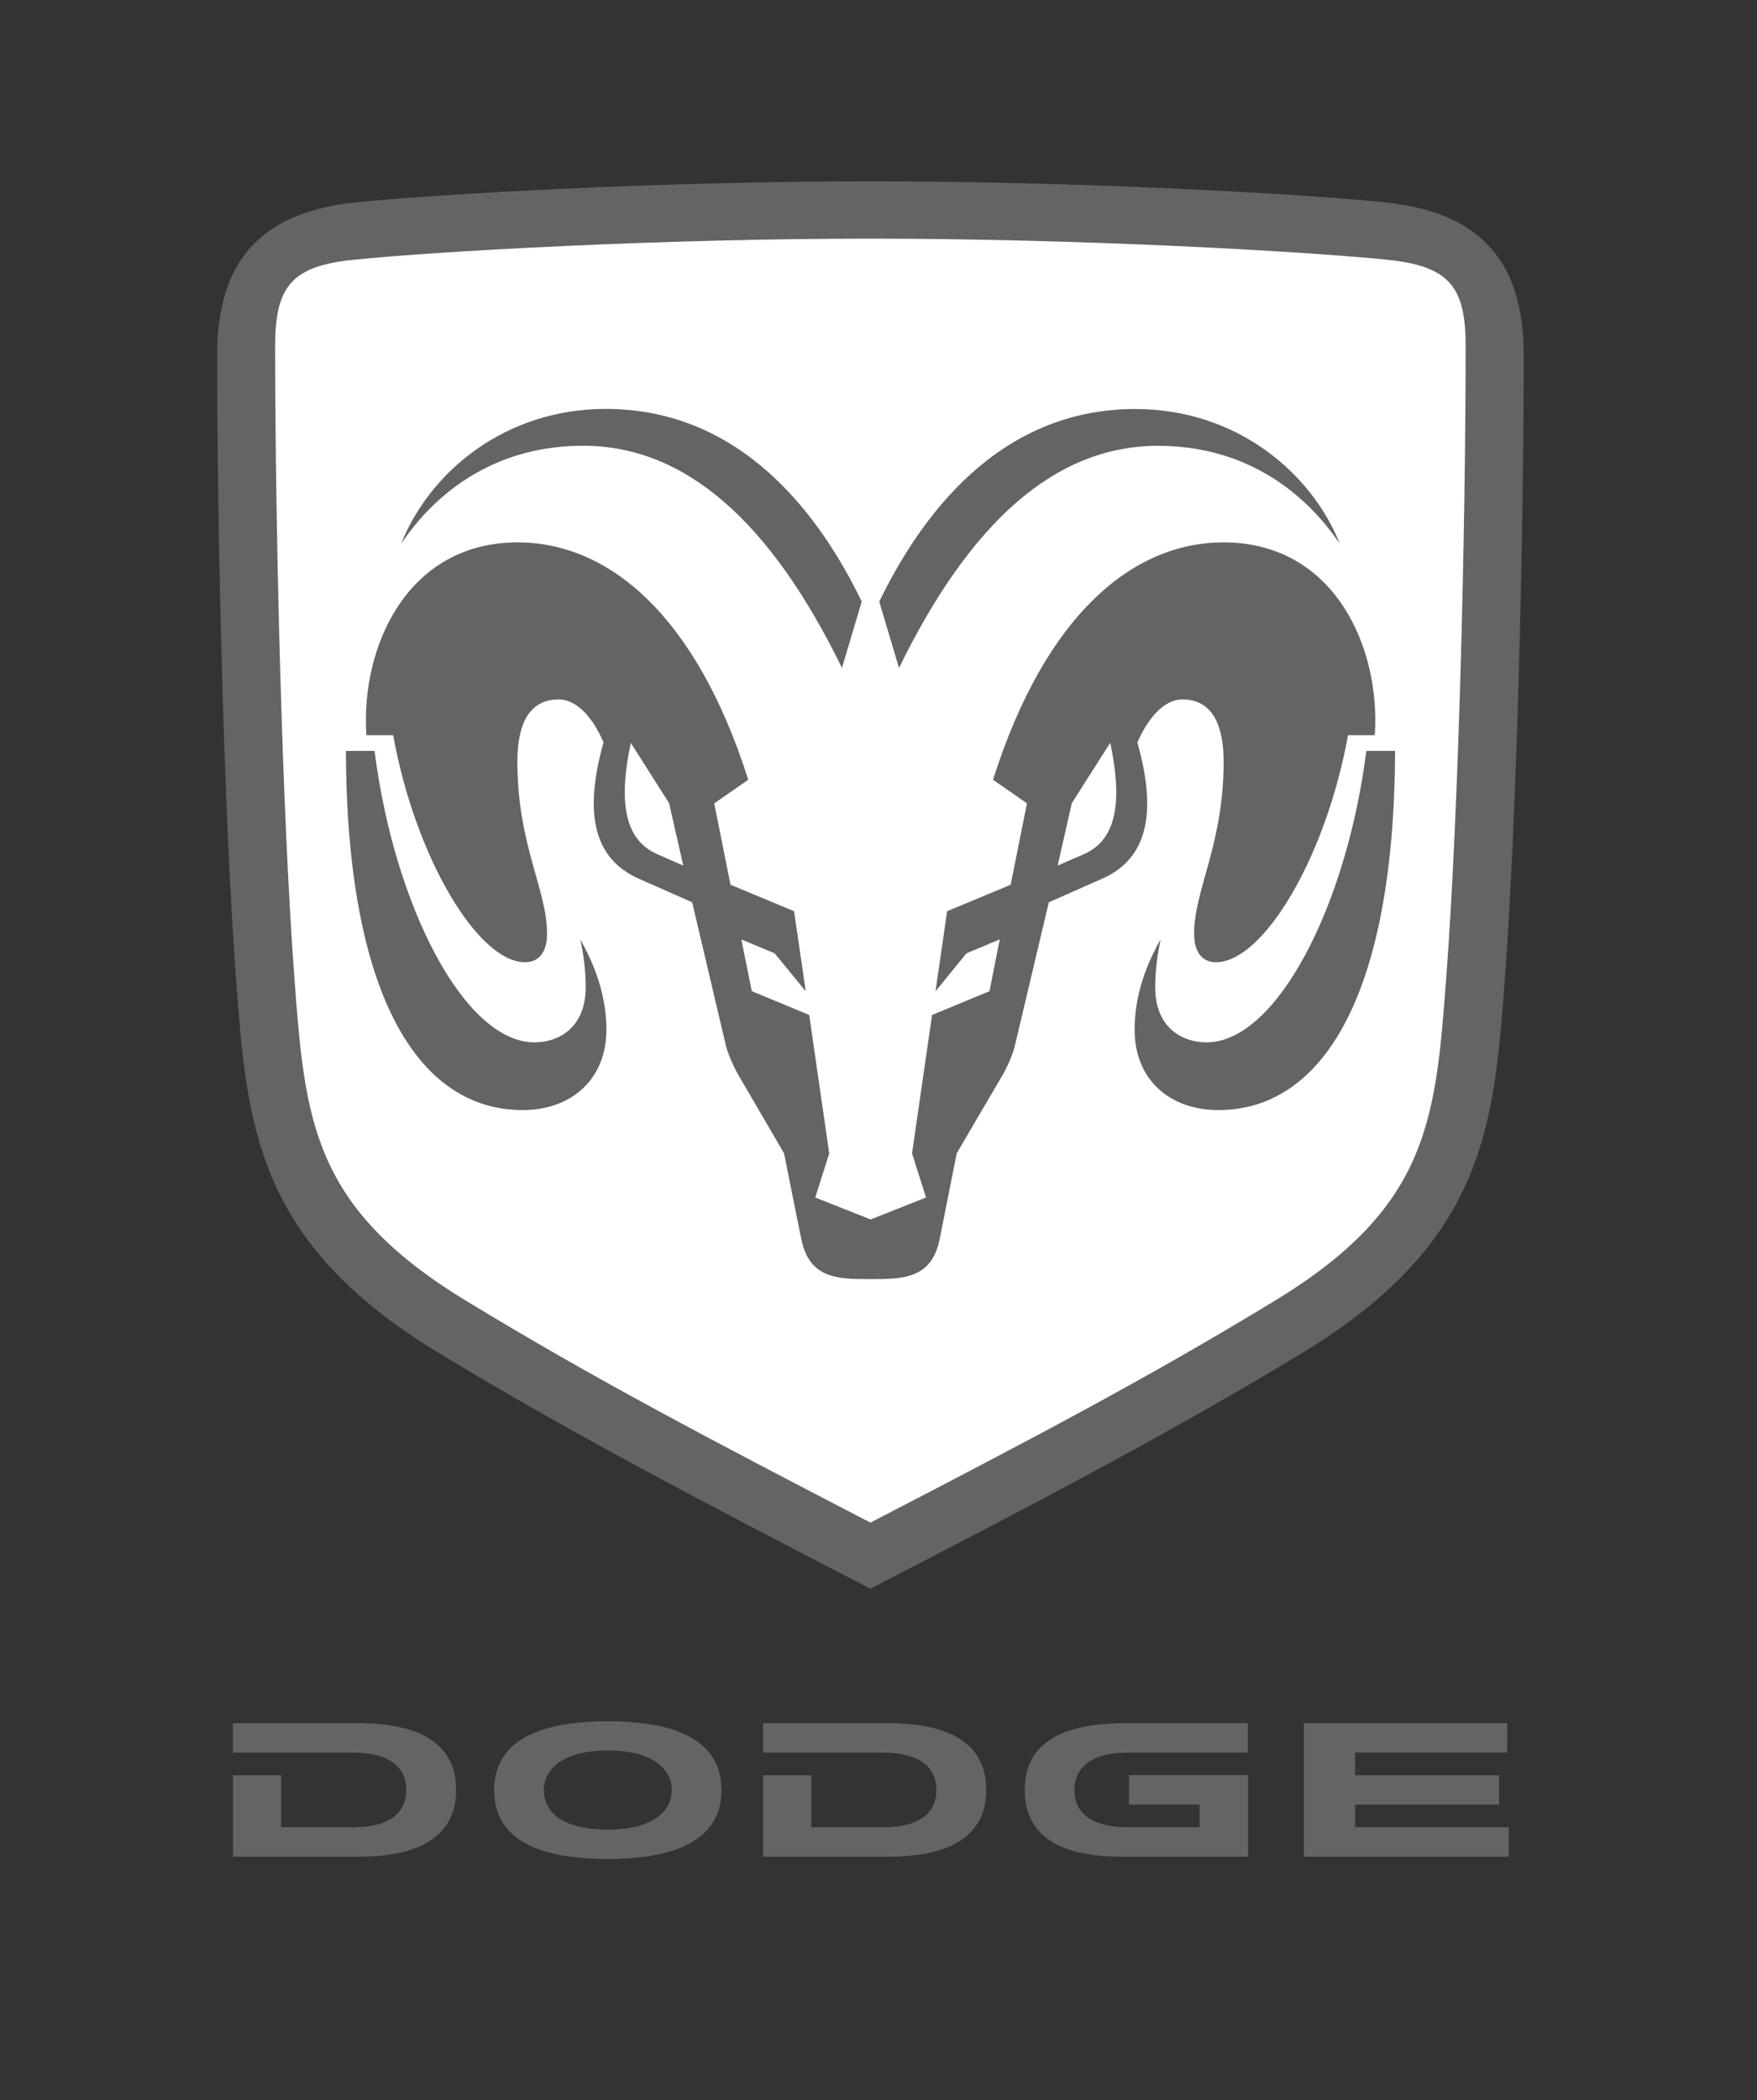
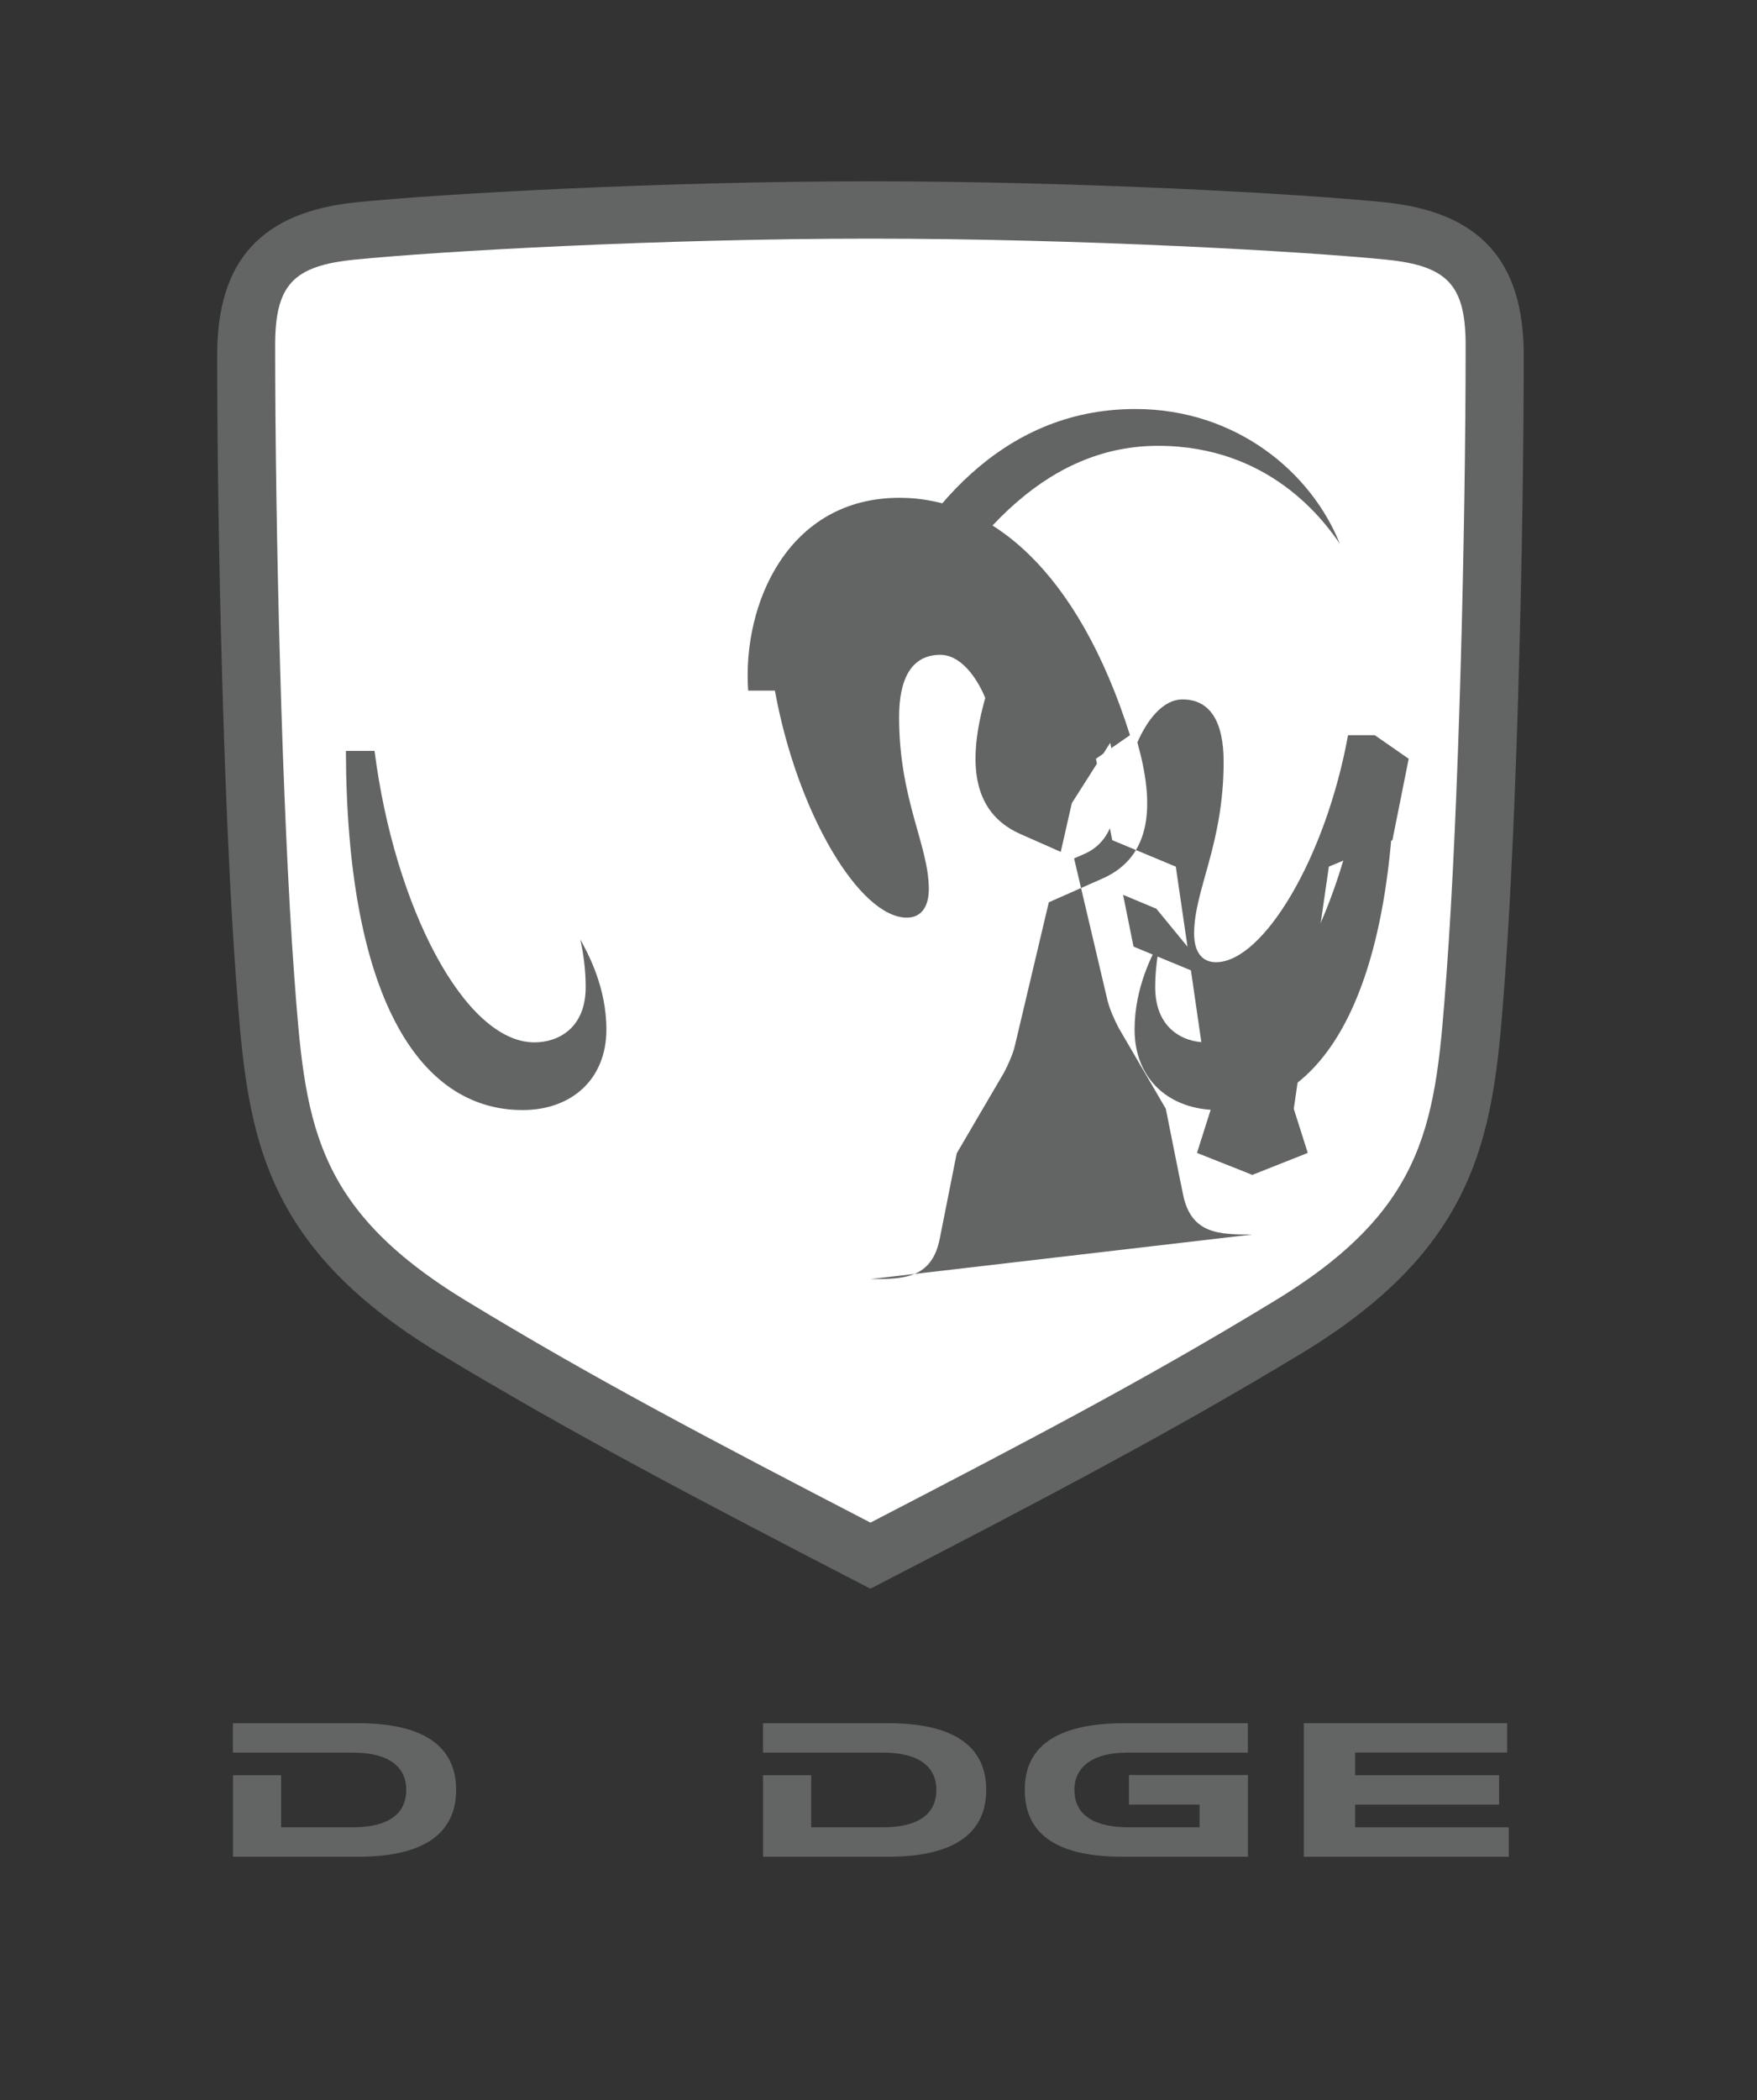
<svg xmlns="http://www.w3.org/2000/svg" id="Layer_1" version="1.1" viewBox="0 0 183.32 219.06">
  <rect x="0" y="0" width="183.32" height="219.06" fill="#333333" stroke="none" />
  <defs>
    <style> .st0 { fill: #fff; } .st1 { fill: #636464; } </style>
  </defs>
  <path class="st1" d="M84.64,185.16v5.43h7.42c4.1,0,5.64-1.63,5.64-3.91,0-1.48-.73-3.88-5.59-3.88h-12.5v-3.07h13.05c8.31,0,10.24,3.53,10.24,6.95,0,4.13-2.79,6.98-10.25,6.98h-13.04v-8.5h5.03" />
  <path class="st1" d="M29.33,185.16v5.43h7.42c4.1,0,5.64-1.63,5.64-3.91,0-1.48-.73-3.88-5.59-3.88h-12.5v-3.07h13.05c8.31,0,10.24,3.53,10.24,6.95,0,4.13-2.78,6.98-10.25,6.98h-13.03v-8.5h5.03" />
  <path class="st1" d="M117.79,185.15v3.07h7.37v2.37h-7.34c-4.17,0-5.72-1.63-5.72-3.91,0-2.52,2.11-3.88,5.45-3.88h12.65v-3.07h-12.84c-6.6,0-10.44,2.09-10.44,6.95s3.7,6.98,10.24,6.98h13.05v-8.52h-12.41" />
  <polyline class="st1" points="141.39 182.79 157.25 182.79 157.25 179.73 136.04 179.73 136.04 193.66 157.42 193.66 157.42 190.59 141.39 190.59 141.39 188.22 156.41 188.22 156.41 185.16 141.39 185.16 141.39 182.79" />
-   <path class="st1" d="M70.09,186.7c0-2.39-2.32-4.13-6.67-4.13s-6.67,1.74-6.67,4.13,2.05,4.13,6.67,4.13,6.67-1.86,6.67-4.13M63.42,193.89c-8.59,0-11.86-2.83-11.86-7.19s3.38-7.17,11.86-7.17,11.86,2.82,11.86,7.17-3.37,7.19-11.86,7.19Z" />
  <path class="st1" d="M90.81,18.91c21.76,0,44.82,1.29,53.56,2.18,9.97.99,14.61,6.05,14.61,15.93,0,18.71-.7,47.87-1.97,65.11-1.14,15.29-2.04,27.36-21.07,38.94-13.57,8.22-27.14,15.34-44.81,24.47l-.31.16-.32-.16c-17.64-9.12-31.17-16.21-44.8-24.47-19.03-11.58-19.93-23.64-21.07-38.94-1.28-17.15-1.97-46.35-1.97-65.11,0-9.88,4.64-14.94,14.61-15.93,8.74-.88,31.8-2.18,53.56-2.18" />
  <path class="st0" d="M48.66,135.69h0c13.18,8.02,25.05,14.25,42.16,23.12,16.99-8.81,28.86-15.03,42.15-23.12,16.16-9.8,16.82-18.88,17.94-33.91,1.3-17.29,2.01-46.79,2.01-65.76,0-6.28-1.87-8.3-8.3-8.94-8.76-.88-31.92-2.19-53.8-2.19s-45.05,1.31-53.81,2.19c-6.45.64-8.3,2.66-8.3,8.94,0,18.97.71,48.47,1.99,65.76,1.12,15.03,1.8,24.1,17.96,33.91" />
-   <path class="st1" d="M89.91,62.74l-2.06,6.92c-7.43-15.2-16.29-23.17-27.02-23.17-11.62,0-17.3,7.75-18.97,10.21,2.98-7.49,10.85-14.05,21.33-14.05,14.36,0,22.47,11.33,26.72,20.09" />
  <path class="st1" d="M36.09,78.32c.08,25.31,7.45,37.46,18.44,37.46,5.09,0,8.74-3.2,8.74-8.4,0-4.46-1.94-7.96-2.72-9.4.31,1.45.56,3.11.56,4.97,0,4.35-2.94,5.77-5.34,5.77-7.31,0-14.63-14.21-16.69-30.4-.92,0-3.01,0-2.99,0" />
  <path class="st1" d="M118.46,42.66c10.48,0,18.34,6.57,21.33,14.05-1.69-2.46-7.37-10.21-18.96-10.21-10.73,0-19.6,7.96-27.03,23.17l-2.06-6.92c4.25-8.76,12.36-20.09,26.72-20.09" />
  <path class="st1" d="M142.56,78.32c-2.06,16.19-9.37,30.4-16.68,30.4-2.41,0-5.35-1.42-5.35-5.77,0-1.86.27-3.52.56-4.97-.79,1.43-2.71,4.94-2.71,9.4,0,5.21,3.64,8.4,8.74,8.4,10.97,0,18.35-12.15,18.44-37.46.02,0-2.07,0-3,0" />
-   <path class="st1" d="M90.82,133.41c3.38,0,6.4,0,7.23-4.21.31-1.55,1.77-8.9,1.77-8.9,0,0,4.3-7.36,4.92-8.4.41-.76.97-2,1.17-2.92.24-.99,3.52-14.87,3.52-14.87,0,0,3.08-1.36,5.63-2.49,5.15-2.3,5.44-7.7,3.61-14.18,1.01-2.34,2.67-4.49,4.71-4.49,2.99,0,4.29,2.49,4.29,6.49,0,8.64-3.08,13.38-3.08,17.93,0,1.86.78,2.99,2.28,2.99,4.92,0,11.45-10.87,13.78-23.68h2.79c.63-9.1-4.19-20.11-15.78-20.11-9.41,0-18.57,7.47-24.05,24.76l3.54,2.46-1.7,8.49-6.63,2.76-1.21,8.35,3.23-3.96,3.47-1.45-1.07,5.4-5.99,2.48-2.09,14.44,1.46,4.6-5.78,2.29-5.78-2.29,1.46-4.6-2.09-14.44-5.99-2.48-1.09-5.4,3.47,1.45,3.25,3.96-1.22-8.35-6.63-2.76-1.7-8.49,3.55-2.46c-5.48-17.29-14.66-24.76-24.05-24.76-11.6,0-16.41,11.01-15.79,20.11h2.79c2.33,12.81,8.86,23.68,13.76,23.68,1.51,0,2.3-1.13,2.3-2.99,0-4.55-3.1-9.29-3.1-17.93,0-4,1.29-6.49,4.3-6.49,2.04,0,3.71,2.16,4.69,4.49-1.82,6.48-1.53,11.87,3.62,14.18,2.55,1.13,5.63,2.49,5.63,2.49,0,0,3.26,13.87,3.5,14.87.22.92.78,2.16,1.19,2.92.61,1.04,4.9,8.4,4.9,8.4,0,0,1.46,7.35,1.79,8.9.83,4.21,3.84,4.21,7.23,4.21" />
+   <path class="st1" d="M90.82,133.41c3.38,0,6.4,0,7.23-4.21.31-1.55,1.77-8.9,1.77-8.9,0,0,4.3-7.36,4.92-8.4.41-.76.97-2,1.17-2.92.24-.99,3.52-14.87,3.52-14.87,0,0,3.08-1.36,5.63-2.49,5.15-2.3,5.44-7.7,3.61-14.18,1.01-2.34,2.67-4.49,4.71-4.49,2.99,0,4.29,2.49,4.29,6.49,0,8.64-3.08,13.38-3.08,17.93,0,1.86.78,2.99,2.28,2.99,4.92,0,11.45-10.87,13.78-23.68h2.79l3.54,2.46-1.7,8.49-6.63,2.76-1.21,8.35,3.23-3.96,3.47-1.45-1.07,5.4-5.99,2.48-2.09,14.44,1.46,4.6-5.78,2.29-5.78-2.29,1.46-4.6-2.09-14.44-5.99-2.48-1.09-5.4,3.47,1.45,3.25,3.96-1.22-8.35-6.63-2.76-1.7-8.49,3.55-2.46c-5.48-17.29-14.66-24.76-24.05-24.76-11.6,0-16.41,11.01-15.79,20.11h2.79c2.33,12.81,8.86,23.68,13.76,23.68,1.51,0,2.3-1.13,2.3-2.99,0-4.55-3.1-9.29-3.1-17.93,0-4,1.29-6.49,4.3-6.49,2.04,0,3.71,2.16,4.69,4.49-1.82,6.48-1.53,11.87,3.62,14.18,2.55,1.13,5.63,2.49,5.63,2.49,0,0,3.26,13.87,3.5,14.87.22.92.78,2.16,1.19,2.92.61,1.04,4.9,8.4,4.9,8.4,0,0,1.46,7.35,1.79,8.9.83,4.21,3.84,4.21,7.23,4.21" />
  <path class="st0" d="M65.81,77.47l4,6.3,1.48,6.51s-1.45-.64-2.67-1.17c-3.66-1.56-4.03-5.87-2.8-11.64" />
  <path class="st0" d="M113.04,89.11c-1.24.53-2.69,1.17-2.69,1.17l1.48-6.51,4.01-6.3c1.22,5.77.85,10.09-2.8,11.64" />
</svg>